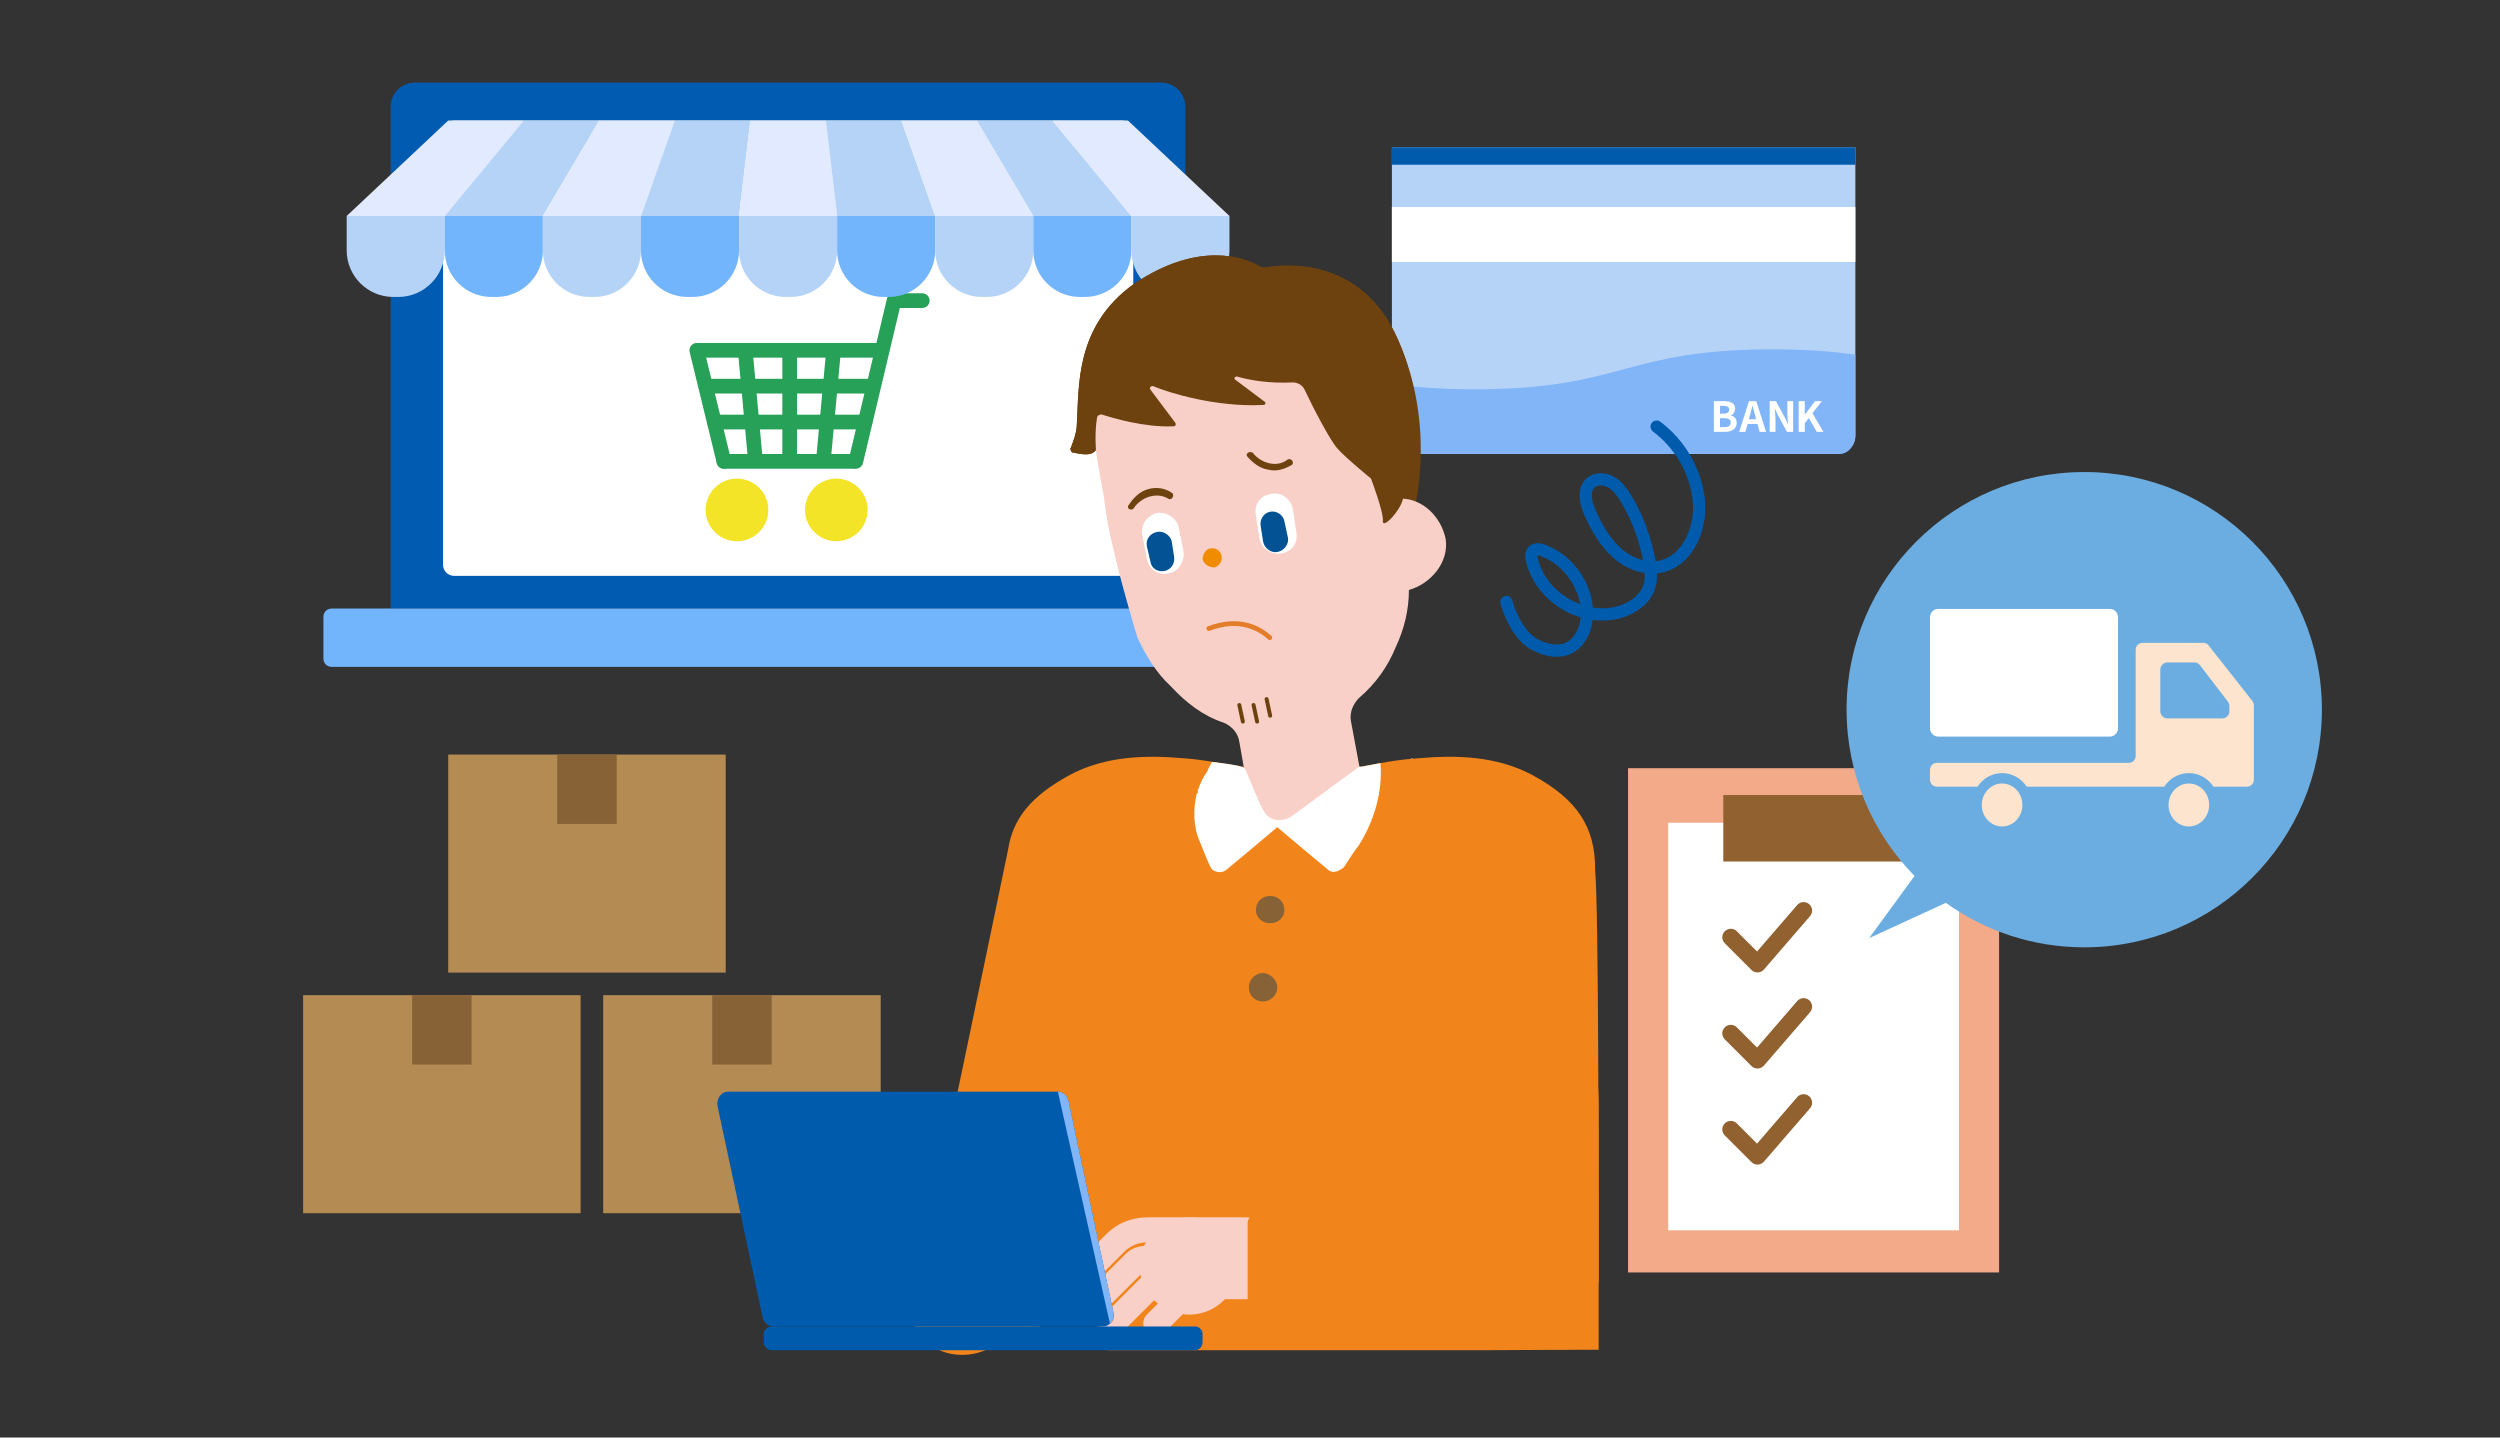
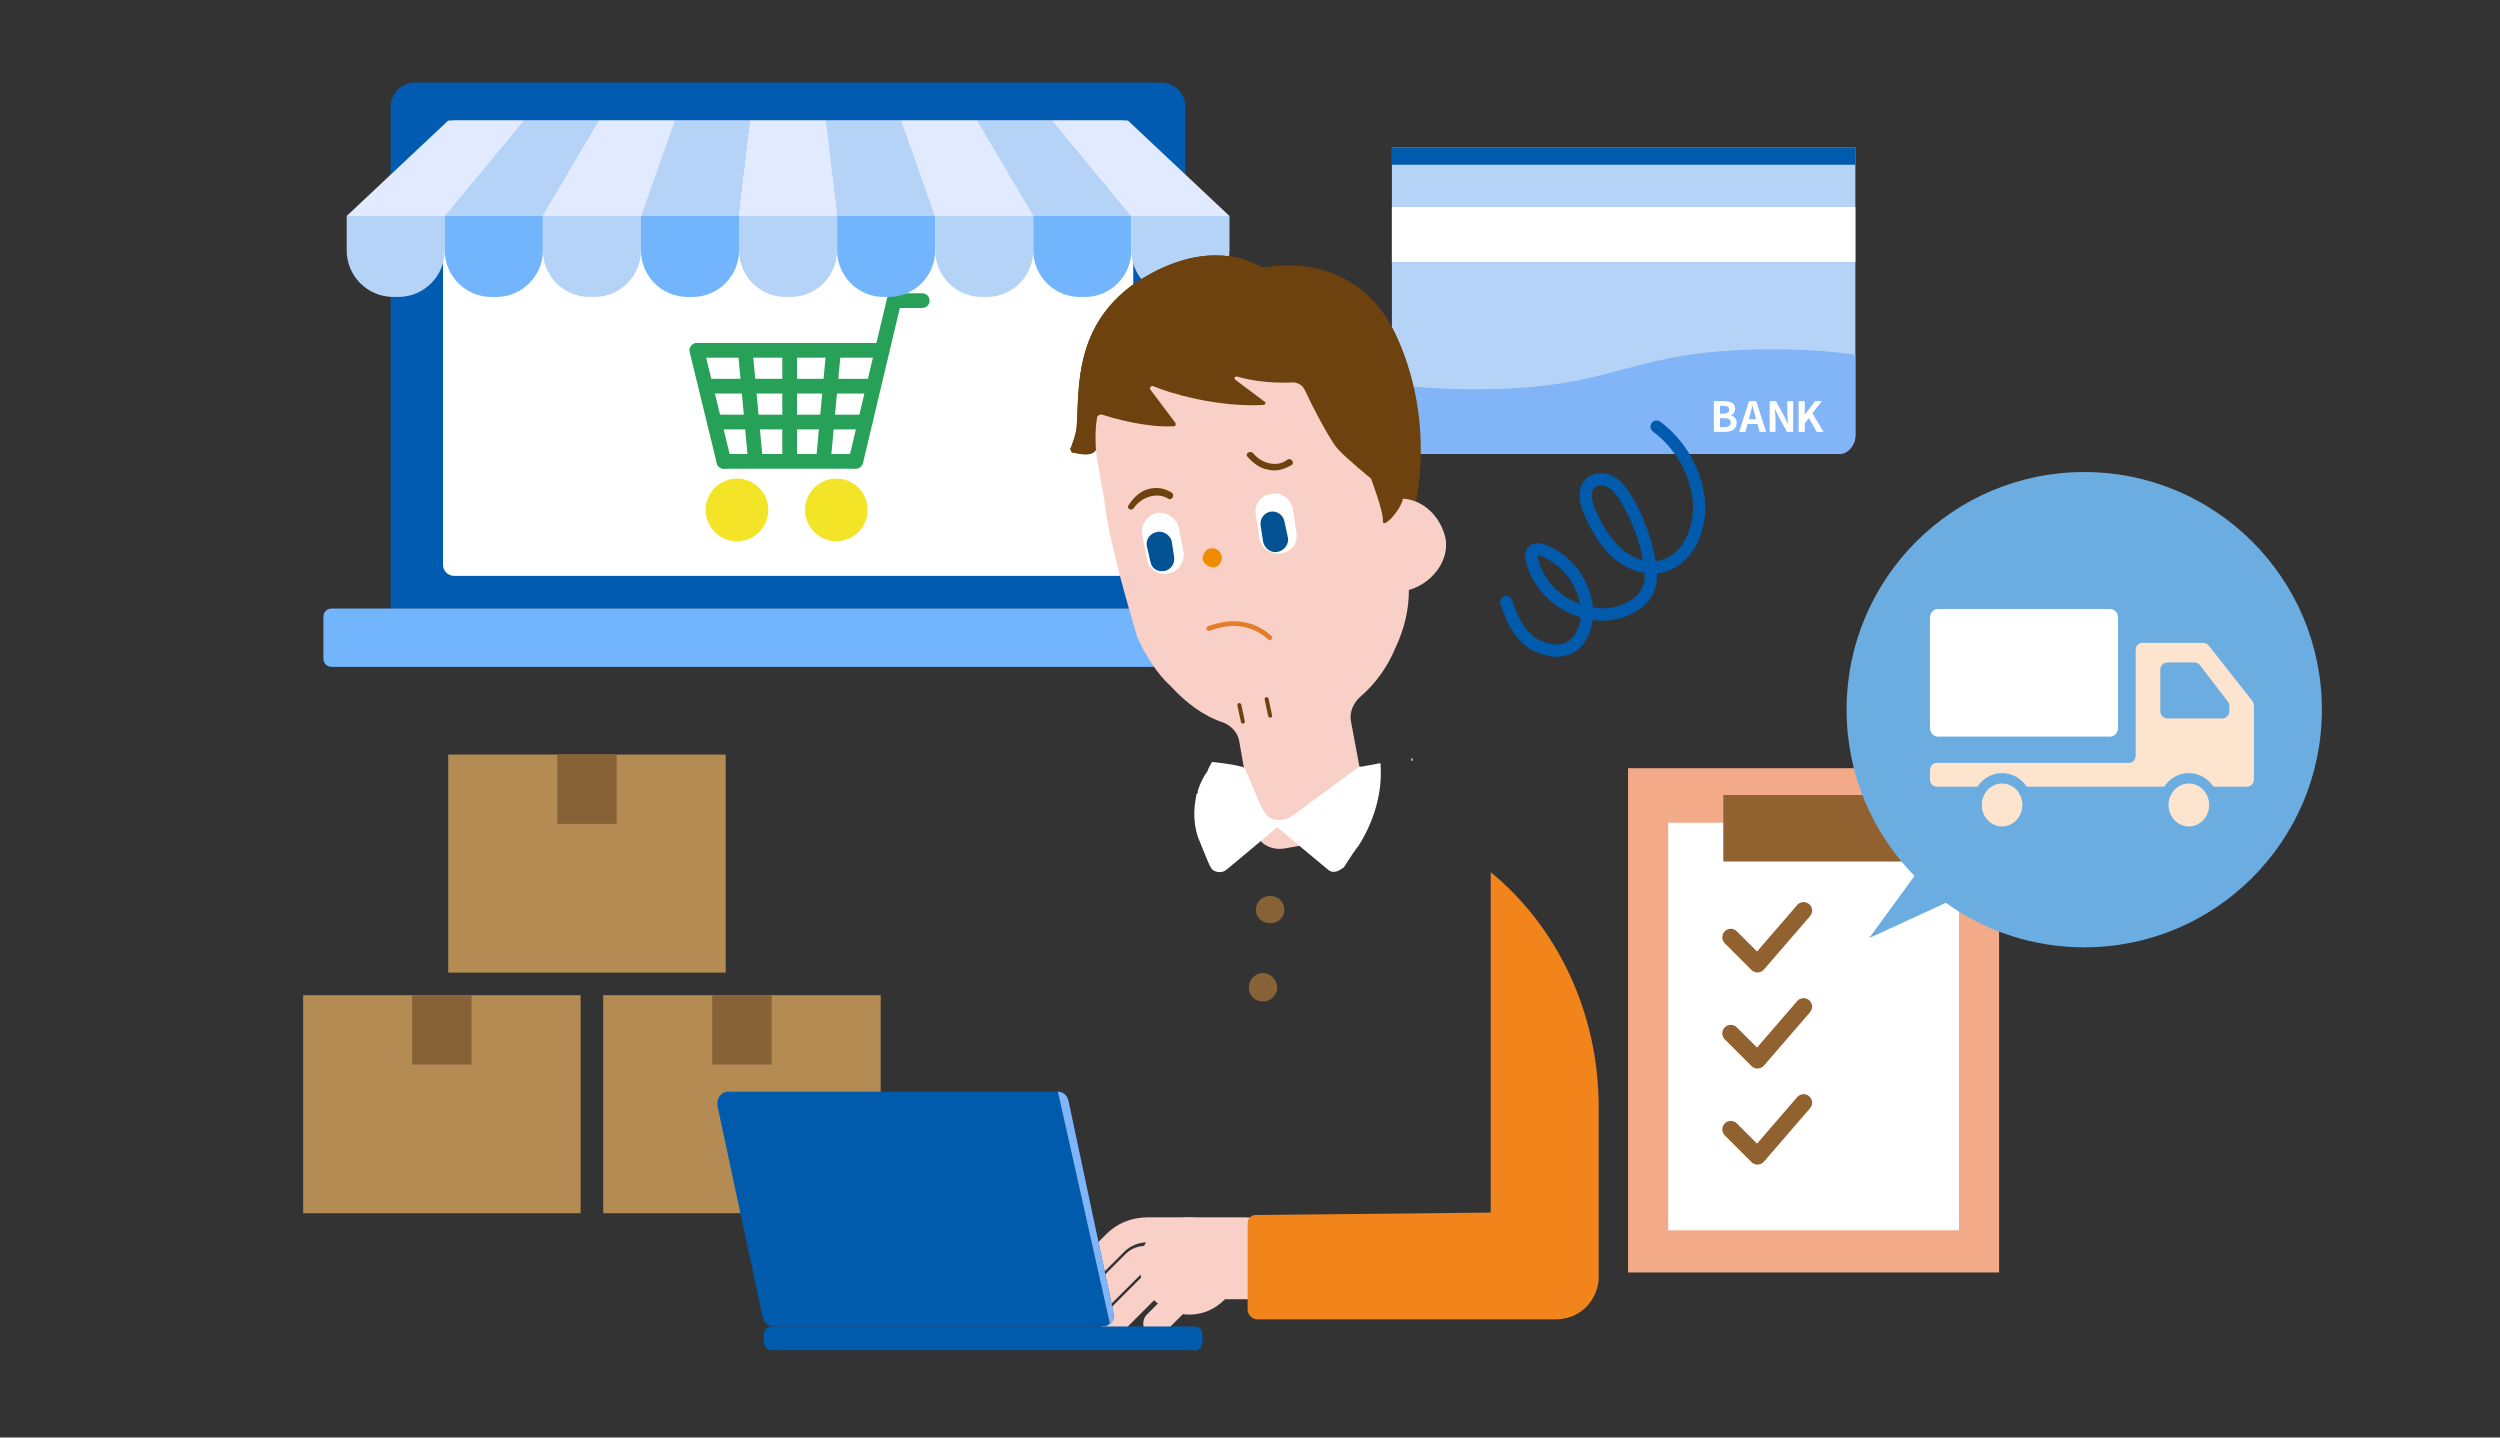
<svg xmlns="http://www.w3.org/2000/svg" id="_レイヤー_1" data-name="レイヤー 1" viewBox="0 0 400 230">
  <rect x="0" y="0" width="400" height="230" fill="#333333" stroke="none" />
  <defs>
    <style>
      .cls-1 {
        fill: #e2eaff;
      }

      .cls-2 {
        fill: #f2aa88;
      }

      .cls-3 {
        fill: #876236;
      }

      .cls-4 {
        fill: #b5d3f7;
      }

      .cls-5 {
        fill: #f4e427;
      }

      .cls-6 {
        fill: #b48b53;
      }

      .cls-7 {
        fill-rule: evenodd;
      }

      .cls-7, .cls-8 {
        fill: #91612f;
      }

      .cls-9 {
        fill: #fff;
      }

      .cls-10 {
        fill: #005bb1;
      }

      .cls-11 {
        fill: #f1851b;
      }

      .cls-12, .cls-13, .cls-14 {
        fill: none;
      }

      .cls-15 {
        fill: #e97200;
      }

      .cls-16 {
        fill: #72b5fc;
      }

      .cls-17 {
        fill: #005bac;
      }

      .cls-18 {
        fill: #6bade0;
      }

      .cls-19 {
        fill: #f08c00;
      }

      .cls-20 {
        fill: #fce4cf;
      }

      .cls-13 {
        stroke: #6d420f;
        stroke-width: .635px;
      }

      .cls-13, .cls-14 {
        stroke-linecap: round;
        stroke-linejoin: round;
      }

      .cls-21 {
        fill: #6d420f;
      }

      .cls-22 {
        fill: #82b5f7;
      }

      .cls-14 {
        stroke: #e37d29;
        stroke-width: .762px;
      }

      .cls-23 {
        fill: #f8d0c8;
      }

      .cls-24 {
        fill: #28a158;
      }

      .cls-25 {
        clip-path: url(#clippath);
      }

      .cls-26 {
        fill: #035294;
      }
    </style>
    <clipPath id="clippath">
      <rect class="cls-12" x="168.879" y="174.666" width="9.488" height="37.382" />
    </clipPath>
  </defs>
  <g>
    <path class="cls-4" d="M222.704,23.564h74.155v46.183c0,1.594-1.294,2.888-2.888,2.888h-68.379c-1.594,0-2.888-1.294-2.888-2.888V23.564h0Z" />
    <path class="cls-22" d="M283.599,55.894c-23.818,0-23.818,6.388-47.637,6.388-5.491,0-9.715-.34-13.258-.863v8.022c0,1.764,1.12,3.194,2.502,3.194h69.151c1.382,0,2.502-1.43,2.502-3.194v-12.684c-3.543-.523-7.768-.863-13.26-.863Z" />
    <rect class="cls-9" x="222.704" y="33.126" width="74.155" height="8.782" />
    <rect class="cls-17" x="222.704" y="23.564" width="74.155" height="2.791" />
    <g>
      <path class="cls-9" d="M274.218,64.184h1.625c1.008,0,1.778.299,1.778,1.214,0,.451-.252.915-.67,1.061v.033c.531.126.922.498.922,1.161,0,.988-.822,1.446-1.904,1.446h-1.751v-4.915ZM275.77,66.187c.624,0,.895-.252.895-.643,0-.431-.292-.604-.882-.604h-.584v1.247h.57ZM275.883,68.343c.67,0,1.035-.239,1.035-.75,0-.478-.358-.683-1.035-.683h-.683v1.433h.683Z" />
      <path class="cls-9" d="M279.841,64.184h1.154l1.579,4.915h-1.028l-.345-1.26h-1.592l-.345,1.26h-.995l1.572-4.915ZM279.821,67.076h1.167l-.146-.537c-.153-.511-.285-1.075-.425-1.605h-.033c-.126.537-.272,1.094-.418,1.605l-.146.537Z" />
      <path class="cls-9" d="M283.15,64.184h1.002l1.426,2.62.491,1.061h.033c-.046-.511-.126-1.161-.126-1.718v-1.963h.929v4.915h-.995l-1.419-2.627-.497-1.055h-.033c.046.531.119,1.148.119,1.711v1.97h-.929v-4.915Z" />
      <path class="cls-9" d="M287.785,64.184h.982v2.136h.02l1.625-2.136h1.081l-1.499,1.937,1.764,2.978h-1.075l-1.274-2.209-.643.829v1.38h-.982v-4.915Z" />
    </g>
  </g>
  <path class="cls-17" d="M245.051,103.962c-2.129-1.149-3.944-3.835-4.979-7.373-.152-.52.146-1.065.665-1.217.524-.153,1.065.146,1.217.665.875,2.994,2.381,5.31,4.029,6.199.955.513,2.794,1.284,4.382.657,1.575-.62,2.36-2.386,2.533-4.109-4.149-1.233-7.671-4.591-8.728-8.88-.262-1.061-.113-1.88.441-2.434.363-.363,1.214-.886,2.728-.285,4.131,1.606,7.127,5.613,7.518,10.021,1.046.167,2.115.168,3.164-.021,2.121-.38,4.494-1.742,5.017-3.926.121-.508.142-1.046.11-1.586-1.782-.26-3.562-1.121-5.081-2.465-2.178-1.926-3.543-4.541-4.488-6.605-1.224-2.675-1.121-4.834.289-6.076,1.128-.995,2.957-1.083,4.437-.221,1.219.708,2.035,1.879,2.675,2.931,1.947,3.206,3.295,6.845,3.911,10.55.22-.019.438-.052.652-.099,3.77-.811,5.684-5.573,5.294-9.521-.423-4.308-2.802-8.465-6.362-11.12-.433-.323-.523-.937-.199-1.372s.939-.524,1.372-.199c3.994,2.978,6.663,7.651,7.141,12.499.481,4.89-1.942,10.578-6.833,11.629-.277.06-.557.103-.84.13.026.646-.011,1.319-.169,1.981-.778,3.254-4.029,4.942-6.577,5.4-1.181.211-2.374.23-3.541.079-.282,2.317-1.447,4.618-3.743,5.523-1.059.417-2.275.478-3.558.192-.807-.18-1.639-.497-2.474-.947ZM246.012,88.848c-.013.051-.031.214.061.586.82,3.328,3.524,6.035,6.737,7.231-.572-3.353-3.012-6.421-6.181-7.653-.162-.062-.289-.097-.386-.119-.141-.032-.214-.037-.231-.045ZM255.165,77.998c-.988.87-.192,2.941.197,3.789.865,1.888,2.102,4.269,4.005,5.952,1.07.946,2.285,1.589,3.504,1.885-.608-3.292-1.834-6.515-3.568-9.37-.537-.884-1.148-1.767-1.983-2.254-.203-.118-.443-.21-.69-.266-.523-.117-1.089-.067-1.465.264Z" />
  <g>
    <rect class="cls-6" x="48.5" y="159.227" width="44.399" height="34.885" />
    <rect class="cls-3" x="65.942" y="159.227" width="9.514" height="11.1" />
    <rect class="cls-6" x="96.511" y="159.227" width="44.399" height="34.885" />
    <rect class="cls-3" x="113.954" y="159.227" width="9.514" height="11.1" />
    <rect class="cls-6" x="71.713" y="120.73" width="44.399" height="34.885" />
    <rect class="cls-3" x="89.155" y="120.73" width="9.514" height="11.1" />
  </g>
  <g>
    <rect class="cls-2" x="260.485" y="122.912" width="59.369" height="80.681" />
    <rect class="cls-9" x="266.906" y="131.637" width="46.528" height="65.213" />
    <rect class="cls-8" x="275.728" y="127.207" width="28.883" height="10.636" />
    <path class="cls-7" d="M289.468,144.664c.568.491.631,1.349.14,1.917l-7.38,8.545c-.247.286-.602.456-.979.47-.378.014-.744-.13-1.011-.397l-4.273-4.273c-.531-.531-.531-1.392,0-1.923.531-.531,1.392-.531,1.923,0l3.238,3.238,6.424-7.438c.491-.568,1.349-.631,1.917-.14Z" />
    <path class="cls-7" d="M289.468,160.034c.568.491.631,1.349.14,1.917l-7.38,8.545c-.247.286-.602.456-.979.47-.378.014-.744-.13-1.011-.397l-4.273-4.273c-.531-.531-.531-1.392,0-1.923.531-.531,1.392-.531,1.923,0l3.238,3.238,6.424-7.438c.491-.568,1.349-.631,1.917-.14Z" />
    <path class="cls-7" d="M289.468,175.403c.568.491.631,1.349.14,1.917l-7.38,8.545c-.247.286-.602.456-.979.47-.378.014-.744-.13-1.011-.397l-4.273-4.273c-.531-.531-.531-1.392,0-1.923.531-.531,1.392-.531,1.923,0l3.238,3.238,6.424-7.438c.491-.568,1.349-.631,1.917-.14Z" />
    <g>
      <path class="cls-18" d="M333.476,75.527c-21,0-38.024,17.024-38.024,38.024,0,10.359,4.147,19.745,10.866,26.602l-7.247,9.939,12.262-5.64c6.237,4.478,13.879,7.122,22.144,7.122,21,0,38.024-17.024,38.024-38.024s-17.024-38.024-38.024-38.024Z" />
      <g>
        <path class="cls-9" d="M310.083,97.428h27.517c.711,0,1.286.61,1.286,1.361v17.702c0,.752-.576,1.36-1.286,1.36h-27.517c-.711,0-1.286-.608-1.286-1.36v-17.702c0-.752.576-1.361,1.286-1.361Z" />
        <path class="cls-20" d="M350.214,125.359c1.795,0,3.251,1.537,3.251,3.436,0,1.898-1.456,3.437-3.251,3.437s-3.249-1.539-3.249-3.437c0-1.899,1.455-3.436,3.249-3.436Z" />
        <path class="cls-20" d="M308.797,123.194v1.536c0,.626.48,1.133,1.072,1.133h6.526c.874-1.309,2.312-2.168,3.939-2.168s3.065.859,3.939,2.168h22.004c.874-1.309,2.313-2.168,3.939-2.168s3.066.859,3.94,2.168h5.391c.592,0,1.072-.508,1.072-1.133v-4.073s0-7.789,0-7.789c0-.265-.088-.522-.248-.725l-6.997-8.879c-.203-.257-.504-.408-.822-.408h-9.771c-.594,0-1.073.508-1.073,1.134v16.934c0,.626-.481,1.134-1.073,1.134h-30.763c-.592,0-1.072.508-1.072,1.134ZM355.595,114.939h-8.842c-.611,0-1.107-.523-1.107-1.168v-6.603c0-.645.495-1.168,1.107-1.168h4.376c.333,0,.647.158.858.432l4.466,5.816c.16.21.247.47.247.738v.785c0,.645-.495,1.168-1.105,1.168Z" />
        <path class="cls-20" d="M320.333,125.359c1.795,0,3.25,1.537,3.25,3.436,0,1.898-1.455,3.437-3.25,3.437s-3.249-1.539-3.249-3.437c0-1.899,1.455-3.436,3.249-3.436Z" />
      </g>
    </g>
  </g>
  <g>
    <g>
      <path class="cls-10" d="M189.659,97.369V17.076c0-2.128-1.73-3.859-3.859-3.859h-119.435c-2.128,0-3.859,1.73-3.859,3.859v80.293h127.152Z" />
      <path class="cls-16" d="M53.039,106.696h146.107c.716,0,1.293-.577,1.293-1.293v-6.742c0-.716-.577-1.293-1.293-1.293H53.039c-.716,0-1.293.577-1.293,1.293v6.742c0,.716.577,1.293,1.293,1.293Z" />
      <path class="cls-9" d="M179.555,92.138h-106.905c-.975,0-1.77-.796-1.77-1.77V21.054c0-.975.796-1.77,1.77-1.77h106.905c.975,0,1.77.796,1.77,1.77v69.314c0,.975-.796,1.77-1.77,1.77Z" />
    </g>
    <g>
      <path class="cls-24" d="M147.559,49.275h-4.444c-.649,0-1.176-.526-1.176-1.176s.526-1.176,1.176-1.176h4.444c.649,0,1.176.526,1.176,1.176s-.526,1.176-1.176,1.176Z" />
      <path class="cls-24" d="M140.697,57.229h-29.039c-.649,0-1.176-.526-1.176-1.176s.526-1.176,1.176-1.176h29.039c.649,0,1.176.526,1.176,1.176s-.526,1.176-1.176,1.176Z" />
      <path class="cls-24" d="M136.619,74.993h-20.798c-.649,0-1.176-.526-1.176-1.176s.526-1.176,1.176-1.176h20.798c.649,0,1.176.526,1.176,1.176s-.526,1.176-1.176,1.176Z" />
      <path class="cls-24" d="M115.82,74.993c-.53,0-1.01-.36-1.142-.897l-4.332-17.764c-.154-.631.233-1.267.864-1.421.631-.154,1.267.233,1.421.864l4.332,17.764c.154.631-.233,1.267-.864,1.421-.093.023-.187.034-.279.034Z" />
      <g>
        <circle class="cls-5" cx="133.816" cy="81.587" r="4.72" />
        <path class="cls-5" d="M133.816,86.596c-2.762,0-5.009-2.247-5.009-5.01s2.247-5.01,5.009-5.01,5.009,2.247,5.009,5.01-2.247,5.01-5.009,5.01ZM133.816,77.155c-2.444,0-4.431,1.988-4.431,4.432s1.988,4.432,4.431,4.432,4.431-1.988,4.431-4.432-1.988-4.432-4.431-4.432Z" />
      </g>
      <circle class="cls-5" cx="117.914" cy="81.587" r="5.016" />
      <path class="cls-24" d="M139.274,62.964h-25.879c-.649,0-1.176-.526-1.176-1.176s.526-1.176,1.176-1.176h25.879c.649,0,1.176.526,1.176,1.176s-.526,1.176-1.176,1.176Z" />
      <path class="cls-24" d="M138.407,68.699h-24.121c-.649,0-1.176-.526-1.176-1.176s.526-1.176,1.176-1.176h24.121c.649,0,1.176.526,1.176,1.176s-.526,1.176-1.176,1.176Z" />
      <path class="cls-24" d="M126.346,74.372c-.649,0-1.176-.526-1.176-1.176v-16.523c0-.649.526-1.176,1.176-1.176s1.176.526,1.176,1.176v16.523c0,.649-.526,1.176-1.176,1.176Z" />
      <path class="cls-24" d="M120.781,73.93c-.6,0-1.113-.458-1.169-1.068l-1.488-16.08c-.06-.647.416-1.219,1.062-1.279.647-.057,1.219.416,1.279,1.062l1.488,16.08c.06.647-.416,1.219-1.062,1.279-.037.003-.073.005-.11.005Z" />
      <path class="cls-24" d="M131.792,74.336c-.036,0-.073-.002-.11-.005-.647-.06-1.122-.633-1.062-1.279l1.522-16.449c.06-.647.634-1.121,1.279-1.062.647.06,1.122.633,1.062,1.279l-1.522,16.449c-.056.61-.569,1.068-1.169,1.068Z" />
      <path class="cls-24" d="M136.935,74.993c-.09,0-.182-.01-.273-.032-.632-.15-1.022-.784-.872-1.416l6.112-25.718c.15-.632.787-1.022,1.416-.872.632.15,1.022.784.872,1.416l-6.112,25.718c-.128.54-.611.904-1.143.904Z" />
    </g>
    <g>
      <g>
        <path class="cls-4" d="M55.471,34.558v5.52c0,4.088,3.345,7.434,7.434,7.434h.826c4.088,0,7.434-3.345,7.434-7.434v-5.52h-15.693Z" />
        <path class="cls-16" d="M71.165,34.558v5.52c0,4.088,3.345,7.434,7.434,7.434h.826c4.089,0,7.434-3.345,7.434-7.434v-5.52h-15.694Z" />
        <path class="cls-4" d="M86.858,34.558v5.52c0,4.088,3.345,7.434,7.434,7.434h.826c4.088,0,7.434-3.345,7.434-7.434v-5.52h-15.693Z" />
        <path class="cls-16" d="M102.552,34.558v5.52c0,4.088,3.345,7.434,7.434,7.434h.826c4.088,0,7.434-3.345,7.434-7.434v-5.52h-15.694Z" />
      </g>
      <g>
        <path class="cls-4" d="M118.246,34.558v5.52c0,4.088,3.345,7.434,7.434,7.434h.826c4.088,0,7.434-3.345,7.434-7.434v-5.52h-15.693Z" />
        <path class="cls-16" d="M133.939,34.558v5.52c0,4.088,3.345,7.434,7.434,7.434h.826c4.089,0,7.434-3.345,7.434-7.434v-5.52h-15.694Z" />
        <path class="cls-4" d="M149.633,34.558v5.52c0,4.088,3.345,7.434,7.434,7.434h.826c4.088,0,7.434-3.345,7.434-7.434v-5.52h-15.693Z" />
        <path class="cls-16" d="M165.326,34.558v5.52c0,4.088,3.345,7.434,7.434,7.434h.826c4.088,0,7.434-3.345,7.434-7.434v-5.52h-15.694Z" />
      </g>
      <path class="cls-4" d="M181.02,34.558v5.52c0,4.088,3.345,7.434,7.434,7.434h.826c4.088,0,7.434-3.345,7.434-7.434v-5.52h-15.693Z" />
    </g>
    <g>
      <polygon class="cls-1" points="83.799 19.284 71.715 19.284 55.471 34.558 71.165 34.558 83.799 19.284" />
      <polygon class="cls-4" points="95.883 19.284 83.799 19.284 71.165 34.558 86.858 34.558 95.883 19.284" />
      <polygon class="cls-1" points="107.967 19.284 95.883 19.284 86.858 34.558 102.552 34.558 107.967 19.284" />
      <polygon class="cls-4" points="120.05 19.284 107.967 19.284 102.552 34.558 118.245 34.558 120.05 19.284" />
      <polygon class="cls-1" points="132.134 19.284 120.051 19.284 118.246 34.558 133.939 34.558 132.134 19.284" />
      <polygon class="cls-4" points="144.218 19.284 132.134 19.284 133.939 34.558 149.633 34.558 144.218 19.284" />
      <polygon class="cls-1" points="156.302 19.284 144.218 19.284 149.633 34.558 165.326 34.558 156.302 19.284" />
      <polygon class="cls-4" points="168.385 19.284 156.302 19.284 165.327 34.558 181.02 34.558 168.385 19.284" />
      <polygon class="cls-1" points="180.469 19.284 168.386 19.284 181.02 34.558 196.713 34.558 180.469 19.284" />
    </g>
  </g>
  <g>
    <path class="cls-21" d="M184.439,61.758c2.657,1.139,10.247,3.416,17.647,3.036.38,0,.569-.38.19-.569l-4.554-3.416c-.38-.19-.19-.569.19-.569,1.898.569,5.123,1.139,8.918.949.759,0,1.518.379,1.898,1.139,1.139,2.467,4.175,8.349,5.313,9.488,1.328,1.518,5.313,4.744,5.313,4.744,0,0,2.087,5.503,1.898,6.831,0,1.328,2.846-1.708,3.226-3.605,0,0,1.708.949,1.898,1.328,0,0,3.605-13.852-3.226-27.894-5.882-11.955-17.457-11.006-20.494-10.437-.569,0-.949,0-1.518-.38-2.087-1.139-9.298-3.985-19.735,3.036-9.488,6.831-8.729,16.509-9.108,22.391,0,1.518-.759,3.226-.949,3.795-.19.19,0,.569.19.759,1.139.19,3.036.759,3.795-.379,0,0-.19-3.036.19-5.123,0-.379.379-.569.759-.569,1.708.569,6.831,2.087,11.385,1.898.38,0,.569-.19.38-.569l-3.985-5.313c-.19-.19,0-.569.38-.569Z" />
    <path class="cls-23" d="M176.659,79.784l-1.139-6.452c-.19-1.328-.38-2.846-.38-4.175,0-3.985.759-7.78,2.087-11.196,3.226-7.021,9.298-12.334,17.078-13.662,7.78-1.518,15.37,1.518,20.683,7.021,2.657,2.846,4.554,6.072,5.882,9.867.379,1.328.759,2.657,1.139,3.985l.949,6.452,1.518,8.159c3.226.19,6.072,2.846,6.831,6.452.569,3.795-2.467,7.211-5.882,8.159,0,3.226-.759,6.262-2.087,9.108-1.328,3.226-3.226,5.882-5.882,8.159-.949.949-1.518,2.277-1.328,3.605l2.657,14.232c.379,2.087-1.139,4.175-3.416,4.554l-9.867,1.708c-2.277.38-4.364-.949-4.744-3.036l-2.467-14.042c-.19-1.328-1.139-2.467-2.467-3.036-3.416-1.139-6.072-3.226-8.539-5.882-2.277-2.087-3.985-4.934-5.313-7.78,0,0-2.846-9.488-3.795-14.042-1.139-4.364-1.518-8.159-1.518-8.159Z" />
    <path class="cls-19" d="M192.409,89.462c.19.759.949,1.328,1.898,1.328.759-.19,1.328-.949,1.139-1.898-.19-.759-.949-1.328-1.708-1.139-.759,0-1.328.949-1.328,1.708Z" />
    <path class="cls-14" d="M203.171,102.019c-1.704-1.525-4.881-3.303-9.76-1.454" />
    <path class="cls-21" d="M206.703,74.381c-1.162.671-2.458,1.11-3.741.767-1.332-.16-2.468-1.053-3.372-2.081-.452-.514.478-1.051.929-.537,1.172,1.492,3.69,2.362,5.414,1.056.514-.452,1.283.343.769.795Z" />
    <path class="cls-9" d="M205.122,88.513h0c1.518-.19,2.657-1.708,2.277-3.416l-.569-3.795c-.379-1.518-1.898-2.657-3.416-2.277-1.708.19-2.846,1.708-2.467,3.416l.569,3.795c.38,1.518,1.898,2.657,3.605,2.277Z" />
    <path class="cls-26" d="M204.363,88.323h0c1.138-.19,1.898-1.328,1.708-2.277l-.569-2.657c-.19-.949-1.138-1.708-2.277-1.518-.949.19-1.708,1.139-1.518,2.277l.38,2.467c.19,1.139,1.328,1.898,2.277,1.708Z" />
    <path class="cls-21" d="M186.906,79.784c-1.898-1.139-4.364-.19-5.503,1.518-.379.569-1.328,0-.759-.569.759-1.139,1.708-2.087,3.036-2.467,1.328-.38,2.657-.19,3.795.569.569.38,0,1.328-.569.949Z" />
    <path class="cls-9" d="M186.906,91.739h0c1.518-.19,2.657-1.708,2.467-3.416l-.759-3.795c-.19-1.518-1.898-2.657-3.416-2.467-1.708.38-2.657,1.898-2.467,3.416l.759,3.795c.19,1.708,1.708,2.846,3.416,2.467Z" />
    <path class="cls-26" d="M186.336,91.359h0c.949-.19,1.708-1.139,1.518-2.277l-.38-2.467c-.19-.949-1.328-1.708-2.277-1.518-1.139.19-1.898,1.139-1.708,2.277l.569,2.467c.19,1.139,1.139,1.708,2.277,1.518Z" />
    <rect class="cls-9" x="225.805" y="121.341" width=".19" height=".38" />
-     <path class="cls-11" d="M255.217,139.178v-.19c0-6.452-2.657-11.006-10.057-14.991-5.693-3.036-12.144-3.226-18.406-2.657-3.036.19-6.072.759-8.919,1.328-.19,0-.379,0-.19.19v.759l-7.78,7.021-.379.19c-.759.759-6.831.759-7.59,0l-.38-.19-2.467-7.211v-.759h-.569c-.19-.19-.569-.19-.759-.19-2.657-.379-5.313-.949-8.159-1.139-6.262-.569-12.714-.379-18.406,2.657-6.262,3.416-9.108,7.021-9.867,11.955,0,0-13.662,66.035-14.801,70.02-.759,2.846-1.139,5.882,1.518,8.539,2.657,2.467,6.452,2.846,9.677,1.518,3.036-1.139,16.129-7.211,16.129-7.211l1.328-5.503.569,11.006c0,.949.759,1.708,1.708,1.708h61.291c1.139,0,12.039-.071,17.078-.071,0-29.033,0-70.707-.569-76.78Z" />
    <path class="cls-21" d="M184.439,61.758c2.657,1.139,10.247,3.416,17.647,3.036.38,0,.569-.38.19-.569l-4.554-3.416c-.38-.19-.19-.569.19-.569,1.898.569,5.123,1.139,8.918.949.759,0,1.518.379,1.898,1.139,1.139,2.467,4.175,8.349,5.313,9.488,1.328,1.518,5.313,4.744,5.313,4.744,0,0,2.087,5.503,1.898,6.831,0,1.328,2.846-1.708,3.226-3.605,0,0,5.503-12.524-1.328-26.566-5.882-11.955-17.457-11.006-20.494-10.437-.569,0-.949,0-1.518-.38-2.087-1.139-9.298-3.985-19.735,3.036-9.488,6.831-8.729,16.509-9.108,22.391,0,1.518-.759,3.226-.949,3.795-.19.19,0,.569.19.759,1.139.19,3.036.759,3.795-.379,0,0-.19-3.036.19-5.123,0-.379.379-.569.759-.569,1.708.569,6.831,2.087,11.385,1.898.38,0,.569-.19.38-.569l-3.985-5.313c-.19-.19,0-.569.38-.569Z" />
    <path class="cls-9" d="M220.872,122.1c-.949.19-2.087.379-3.036.569h-.379s-9.298,6.831-10.057,7.4c-.759.569-1.518,1.139-2.657,1.139s-1.898-.38-2.467-1.328c-.759-1.139-2.467-5.503-3.036-6.831-.19-.19-.379-.38-.569-.38-1.518-.379-3.036-.569-4.744-.759-.19.38-.569.949-.759,1.518-.569.759-1.139,1.898-1.518,3.036v.38l-.19.19c-.569,2.467-.569,5.313.569,7.78.759,1.898,1.518,3.795,1.708,3.985.19.569,1.518,1.139,2.467.379.949-.759,6.831-5.693,8.159-6.831,1.328,1.139,7.211,6.072,8.159,6.831.949.759,1.898,0,2.467-.379.19-.19,1.139-1.898,2.467-3.605,2.467-3.985,3.795-8.539,3.416-13.093Z" />
    <path class="cls-23" d="M182.352,202.556c0,4.364,3.605,7.78,7.97,7.78,4.175,0,7.78-3.416,7.78-7.78s-3.605-7.78-7.78-7.78c-4.364,0-7.97,3.416-7.97,7.78Z" />
    <path class="cls-23" d="M178.177,213.751c-.569,0-1.139-.19-1.518-.569-.759-.759-.759-2.087,0-2.846l5.693-5.693c.569-.569,1.328-.759,1.898-.759h9.108c.949,0,1.898.759,1.898,1.898s-.949,2.087-1.898,2.087h-8.539l-5.313,5.313c-.38.38-.949.569-1.328.569ZM184.249,207.869,185.198,207.49" />
    <path class="cls-23" d="M184.818,213.751c-.379,0-.949-.19-1.328-.569-.759-.759-.759-2.087,0-2.846l5.693-5.693c.569-.569,1.139-.759,1.898-.759h8.918c1.139,0,2.087.759,2.087,1.898s-.949,2.087-2.087,2.087h-8.349l-5.313,5.313c-.38.38-.949.569-1.518.569ZM191.08,207.869" />
    <path class="cls-23" d="M176.469,209.197c.379,0,.949-.19,1.328-.569l5.123-5.123c.19-.19.379-.19.569-.19h7.97c1.139,0,2.087-.949,2.087-2.087s-.949-1.898-2.087-1.898h-7.97c-1.328,0-2.467.38-3.416,1.328l-5.123,5.123c-.759.759-.759,2.087,0,2.846.38.379.949.569,1.518.569Z" />
    <path class="cls-23" d="M174.572,204.643c.569,0,1.138-.19,1.518-.569l3.795-3.795c.949-.949,2.277-1.518,3.795-1.518h15.75c1.139,0,1.898-.949,1.898-2.087s-.759-1.898-1.898-1.898h-15.75c-2.657,0-4.934.949-6.641,2.657l-3.795,3.795c-.759.759-.759,2.087,0,2.846.38.379.949.569,1.328.569Z" />
    <rect class="cls-23" x="191.08" y="196.673" width="10.626" height="9.298" />
    <path class="cls-11" d="M200.948,194.396l37.571-.38v-54.46c10.436,8.539,17.268,22.201,17.268,37.571v27.704c-.379,3.605-3.226,6.262-6.831,6.262h-47.818c-.759,0-1.518-.759-1.518-1.518v-13.852c0-.759.569-1.328,1.328-1.328Z" />
    <g>
      <path class="cls-17" d="M123.717,212.238h52.752c1.139,0,1.898-1.139,1.708-2.087l-7.211-33.966c-.19-.949-.949-1.518-1.708-1.518h-52.752c-1.139,0-1.898,1.139-1.708,2.277l7.211,33.776c.19.949.949,1.518,1.708,1.518Z" />
      <g class="cls-25">
        <path class="cls-15" d="M177.608,211.858c.38-.38.569-.949.569-1.518.19.949-.569,1.518-.569,1.518Z" />
        <path class="cls-22" d="M177.608,211.858h0l-8.349-37.192c.759,0,1.518.569,1.708,1.518l7.211,33.966v.19c0,.569-.19,1.139-.569,1.518Z" />
      </g>
      <path class="cls-17" d="M123.527,216.033h67.743c.569,0,1.139-.569,1.139-1.328v-1.328c0-.569-.569-1.139-1.139-1.139h-67.743c-.759,0-1.328.569-1.328,1.139v1.328c0,.759.569,1.328,1.328,1.328Z" />
    </g>
    <path class="cls-3" d="M205.502,145.629c0,1.139-.949,2.087-2.277,2.087s-2.277-.949-2.277-2.087c0-1.328.949-2.277,2.277-2.277s2.277.949,2.277,2.277Z" />
    <path class="cls-3" d="M204.363,157.963c0,1.328-1.139,2.277-2.277,2.277-1.328,0-2.277-.949-2.277-2.277,0-1.139.949-2.277,2.277-2.277,1.139,0,2.277,1.139,2.277,2.277Z" />
-     <line class="cls-13" x1="200.568" y1="112.802" x2="201.137" y2="115.458" />
    <line class="cls-13" x1="198.291" y1="112.802" x2="198.86" y2="115.458" />
    <line class="cls-13" x1="202.655" y1="111.853" x2="203.225" y2="114.51" />
  </g>
</svg>